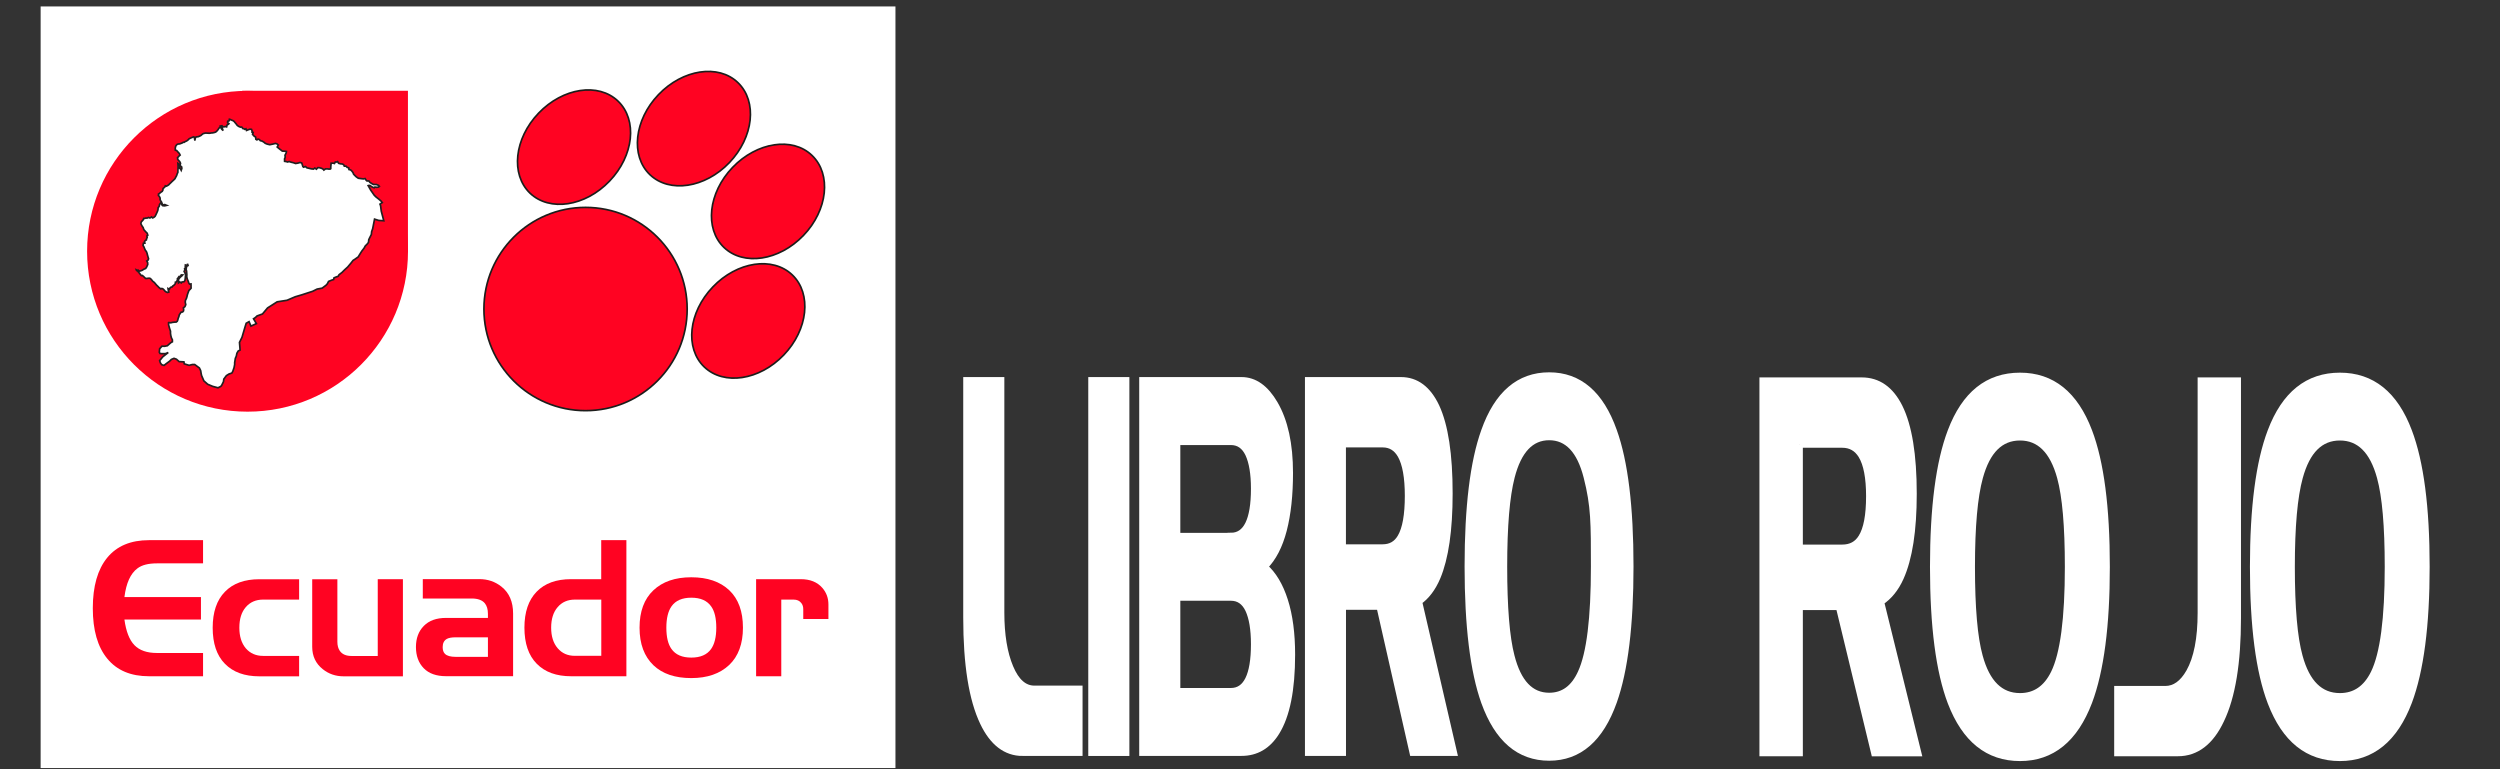
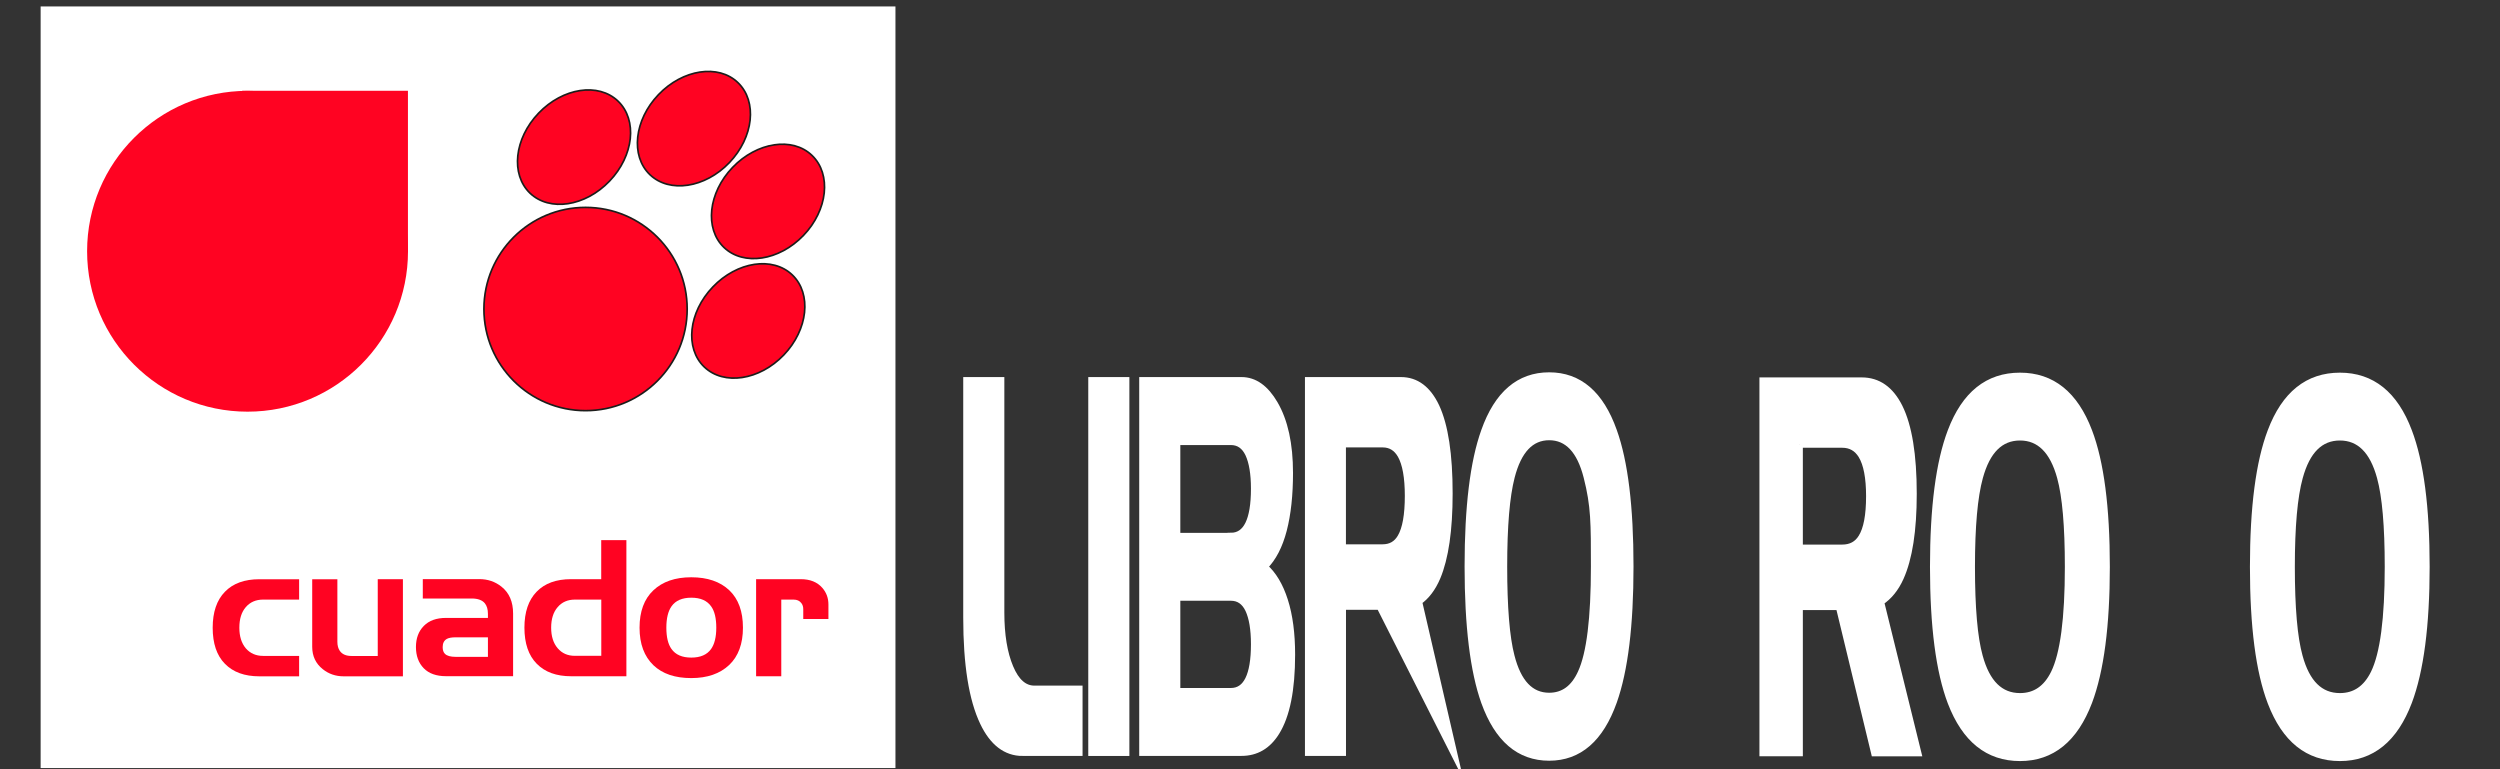
<svg xmlns="http://www.w3.org/2000/svg" version="1.1" id="Capa_1" x="0px" y="0px" viewBox="0 0 368.5 113.39" style="enable-background:new 0 0 368.5 113.39;" xml:space="preserve">
  <rect x="0" y="0" width="368.5" height="113.39" fill="#333333" stroke="none" />
  <style type="text/css">
	.st0{fill:#FFFFFF;}
	.st1{fill:#FF0322;}
	.st2{fill:#FF0322;stroke:#1D1D1B;stroke-width:0.25;stroke-miterlimit:10;}
	.st3{fill:#FFFFFF;stroke:#231F20;stroke-width:0.25;}
	.st4{fill:#FFFFFF;stroke:#FFFFFF;stroke-miterlimit:10;}
</style>
  <rect x="5.99" y="0.95" class="st0" width="126" height="112.26" />
  <path class="st1" d="M60.14,37.03c0,13.06-10.59,23.65-23.65,23.65c-13.06,0-23.65-10.59-23.65-23.65  c0-13.06,10.59-23.64,23.65-23.64C49.55,13.38,60.14,23.97,60.14,37.03" />
  <rect x="35.69" y="13.38" class="st1" width="24.44" height="23.79" />
  <path class="st2" d="M79.39,16.68c-3.59,3.74-4.15,9.02-1.27,11.79c2.89,2.76,8.14,1.97,11.72-1.77c3.59-3.74,4.15-9.02,1.26-11.79  C88.22,12.14,82.97,12.93,79.39,16.68" />
  <path class="st2" d="M97.06,13.95c-3.58,3.74-4.15,9.02-1.27,11.79c2.89,2.77,8.14,1.97,11.72-1.77c3.58-3.75,4.15-9.02,1.26-11.79  C105.89,9.41,100.64,10.21,97.06,13.95" />
  <path class="st2" d="M107.98,24.68c-3.59,3.74-4.15,9.02-1.27,11.79c2.89,2.76,8.14,1.97,11.72-1.77c3.59-3.74,4.15-9.02,1.26-11.79  C116.82,20.14,111.57,20.94,107.98,24.68" />
  <path class="st2" d="M105.07,42.3c-3.59,3.74-4.15,9.02-1.26,11.79c2.89,2.76,8.14,1.97,11.72-1.77c3.58-3.74,4.15-9.02,1.26-11.79  C113.9,37.76,108.65,38.55,105.07,42.3" />
  <path class="st2" d="M101.29,45.55c0,8.27-6.71,14.98-14.98,14.98c-8.27,0-14.98-6.71-14.98-14.98c0-8.27,6.71-14.98,14.98-14.98  C94.58,30.57,101.29,37.28,101.29,45.55" />
-   <path class="st1" d="M29.62,88.02v3.3H18.34c0.24,1.75,0.73,3.01,1.48,3.78c0.75,0.77,1.85,1.15,3.31,1.15h6.8v3.43h-7.96  c-2.68,0-4.73-0.86-6.15-2.59c-1.43-1.73-2.14-4.21-2.14-7.44c0-3.23,0.71-5.71,2.12-7.44c1.42-1.73,3.47-2.59,6.17-2.59h7.96v3.42  h-6.8c-1.26,0-2.21,0.24-2.86,0.73c-1.03,0.76-1.67,2.17-1.93,4.24H29.62z" />
  <path class="st1" d="M44.09,85.37v3.01h-5.31c-1.06,0-1.91,0.37-2.55,1.11c-0.64,0.74-0.95,1.75-0.95,3.04  c0,1.27,0.32,2.28,0.95,3.03c0.64,0.74,1.49,1.12,2.55,1.12h5.31v3.01h-5.87c-2.16,0-3.85-0.61-5.06-1.84  c-1.21-1.22-1.81-3-1.81-5.32c0-2.3,0.6-4.07,1.8-5.3c1.2-1.24,2.9-1.85,5.07-1.85H44.09z" />
  <path class="st1" d="M55.68,96.67v-11.3h3.71v14.32h-8.73c-1.18,0-2.21-0.35-3.09-1.06c-1.03-0.82-1.55-1.92-1.55-3.29v-9.96h3.71  v9.22c0,0.55,0.12,0.99,0.36,1.34c0.35,0.5,0.92,0.75,1.73,0.75H55.68z" />
  <path class="st1" d="M71.92,91.09v-0.62c0-0.67-0.16-1.18-0.46-1.55c-0.39-0.47-1.04-0.7-1.93-0.7h-7.21v-2.86h8.32  c1.25,0,2.34,0.37,3.27,1.11c1.15,0.91,1.72,2.23,1.72,3.96v9.24h-9.89c-1.42,0-2.52-0.39-3.28-1.17c-0.76-0.78-1.15-1.82-1.15-3.13  c0-1.29,0.39-2.33,1.16-3.11c0.78-0.79,1.86-1.18,3.27-1.18H71.92z M71.92,96.83v-2.89h-4.76c-0.58,0-1.01,0.08-1.29,0.23  c-0.41,0.23-0.62,0.63-0.62,1.21c0,0.45,0.11,0.78,0.34,1c0.29,0.29,0.82,0.44,1.57,0.44H71.92z" />
  <path class="st1" d="M84.18,99.68c-2.16,0-3.85-0.61-5.06-1.84c-1.21-1.22-1.82-3-1.82-5.32c0-2.3,0.6-4.07,1.8-5.3  c1.2-1.24,2.89-1.85,5.07-1.85h4.45v-5.75h3.71v20.06H84.18z M88.63,88.38h-3.89c-1.06,0-1.91,0.37-2.54,1.11  c-0.64,0.73-0.96,1.75-0.96,3.03c0,1.27,0.32,2.28,0.96,3.03c0.64,0.75,1.48,1.12,2.54,1.12h3.89V88.38z" />
  <path class="st1" d="M94.27,92.52c0-2.39,0.68-4.22,2.03-5.5c1.36-1.29,3.22-1.93,5.59-1.93c2.39,0,4.25,0.64,5.6,1.91  c1.35,1.28,2.02,3.12,2.02,5.52c0,2.38-0.68,4.22-2.03,5.5c-1.36,1.28-3.22,1.93-5.59,1.93c-2.39,0-4.24-0.63-5.56-1.88  C94.96,96.76,94.27,94.92,94.27,92.52 M101.9,88.1c-1.34,0-2.31,0.42-2.91,1.26c-0.51,0.72-0.77,1.77-0.77,3.16  c0,1.39,0.25,2.43,0.75,3.13c0.6,0.86,1.58,1.28,2.93,1.28c1.34,0,2.31-0.42,2.91-1.26c0.51-0.72,0.77-1.77,0.77-3.15  c0-1.39-0.25-2.43-0.75-3.13C104.23,88.53,103.25,88.1,101.9,88.1" />
  <path class="st1" d="M115.16,88.38v11.3h-3.71V85.37h6.59c1.37,0,2.43,0.43,3.17,1.28c0.6,0.69,0.9,1.5,0.9,2.45v2.14h-3.71V89.8  c0-0.36-0.09-0.66-0.28-0.9c-0.26-0.35-0.64-0.52-1.15-0.52H115.16z" />
-   <polygon class="st3" points="24.85,47.55 24.85,47.88 24.99,48.4 25.13,48.82 25.13,49.15 25.18,49.48 25.27,49.81 25.41,50.09   25.41,50.38 25.19,50.5 24.94,50.72 24.67,50.96 24.26,51.04 23.87,51.03 23.53,51.41 23.48,51.92 23.58,52.1 23.82,52.13 24,52.13   24.16,52.13 24.38,52.13 24.8,51.96 24,52.59 23.81,52.82 23.53,53.16 23.63,53.46 23.71,53.6 23.86,53.77 24.18,53.86 24.47,53.63   24.7,53.46 25.01,53.23 25.26,52.98 25.65,52.82 26.01,52.95 26.4,53.3 27.11,53.34 27.16,53.63 27.87,53.85 28.36,53.73   28.7,53.73 29.39,54.24 29.58,54.64 29.65,55.07 29.71,55.35 30.05,56.14 30.61,56.64 31.35,56.95 32.13,57.16 32.52,56.97   32.66,56.83 32.94,56.26 32.99,55.88 33.37,55.37 33.75,55.13 34.17,54.99 34.31,54.75 34.5,54.19 34.59,53.72 34.59,53.44   34.69,52.82 34.83,52.5 34.92,52.07 35.11,51.74 35.39,51.6 35.3,50.47 35.67,49.72 36.1,48.26 36.29,47.65 36.71,47.41   36.99,48.07 37.79,47.7 37.37,46.99 37.65,46.8 37.89,46.57 38.69,46.28 39.44,45.39 40.85,44.49 42.31,44.26 43.2,43.88   43.53,43.74 44.48,43.46 46.08,42.94 46.74,42.61 47.49,42.47 48.05,42.05 48.19,41.91 48.29,41.76 48.43,41.48 48.9,41.29   49.18,41.2 49.23,40.96 49.56,40.82 49.84,40.73 49.98,40.49 50.41,40.16 50.78,39.79 51.25,39.36 51.72,38.8 52.05,38.38   52.29,38.23 52.81,37.86 52.95,37.62 53.18,37.25 53.37,36.96 53.66,36.59 53.84,36.26 54.12,35.98 54.31,35.74 54.36,35.32   54.5,35.03 54.74,34.56 54.78,34.14 54.93,33.72 55.21,32.3 55.82,32.49 56.57,32.54 56.2,31.13 56.15,30.75 56.1,30.33   56.01,30.09 56.34,29.86 56.15,29.62 55.82,29.34 55.4,29.01 55.16,28.77 54.64,28.02 54.27,27.36 54.34,27.34 54.53,27.34   54.7,27.46 54.91,27.59 55.15,27.68 55.26,27.57 55.48,27.61 55.77,27.59 55.92,27.47 55.79,27.32 55.5,27.2 55.03,27.19   54.77,27.04 54.51,26.87 54.37,26.67 54.09,26.67 53.96,26.55 53.82,26.32 53.57,26.37 53.21,26.33 52.81,26.27 52.52,26.07   52.29,25.85 52.12,25.67 52.04,25.46 51.86,25.21 51.67,25.04 51.44,24.99 51.4,24.74 51.17,24.67 51.01,24.49 50.75,24.49   50.67,24.29 50.46,24.17 50.2,24.15 49.91,24.07 49.76,23.82 49.62,23.88 49.42,23.88 49.3,24.1 49.11,24.05 48.81,24.05   48.79,24.23 48.76,24.53 48.75,24.86 48.67,24.92 48.44,24.92 48.24,24.89 47.97,24.9 47.74,25.07 47.66,24.96 47.43,24.82   47.1,24.72 46.84,24.71 46.64,24.94 46.4,24.77 46.22,24.92 45.89,24.89 45.55,24.81 45.24,24.74 45.03,24.55 44.74,24.64   44.64,24.54 44.57,24.3 44.47,24.02 44.23,23.95 43.92,24.04 43.57,24.1 43.23,23.98 42.92,23.91 42.62,23.81 42.37,23.88   42.22,23.82 41.95,23.78 41.94,23.42 42.04,23.19 42.01,22.88 42.18,22.56 42.22,22.32 42,22.29 41.61,22.27 41.31,22.04   41.07,21.85 40.86,21.67 40.92,21.56 41.03,21.38 40.83,21.21 40.6,21.14 40.21,21.24 39.77,21.33 39.38,21.24 39.09,21.12   38.89,20.95 38.64,20.8 38.36,20.73 38.25,20.58 38.04,20.5 37.87,20.62 37.71,20.52 37.68,20.2 37.49,20.09 37.35,19.95   37.22,19.78 37.29,19.63 37.32,19.52 37.14,19.47 37.16,19.29 37.07,19.07 36.84,19.04 36.59,19.13 36.33,19.23 36.28,19.08   36.25,18.98 36.07,19.06 35.96,18.97 35.89,18.97 35.78,18.94 35.67,18.76 35.57,18.72 35.44,18.74 35.18,18.63 34.97,18.48   34.8,18.25 34.62,18.04 34.51,17.9 34.38,17.8 34.22,17.74 34.01,17.65 33.85,17.57 33.8,17.58 33.81,17.71 33.74,17.83   33.56,17.87 33.54,18.05 33.64,18.15 33.74,18.23 33.65,18.33 33.52,18.36 33.45,18.5 33.4,18.7 33.19,18.65 32.99,18.71   32.83,18.66 32.72,18.53 32.52,18.57 32.73,18.82 32.79,19 32.89,19.25 32.66,19.01 32.6,18.88 32.42,18.73 32.27,18.91   32.15,19.09 32.02,19.26 31.8,19.46 31.64,19.52 31.33,19.59 31.21,19.59 30.89,19.64 30.64,19.63 30.3,19.61 30.04,19.67   29.89,19.73 29.77,19.83 29.61,19.97 29.41,20.07 29.18,20.16 28.93,20.17 28.8,20.32 28.75,20.55 28.73,20.72 28.67,20.41   28.66,20.23 28.53,20.17 28.36,20.24 28.12,20.34 27.89,20.45 27.7,20.64 27.52,20.77 27.32,20.86 27.24,20.9 27.16,20.97   27.01,20.97 26.86,21.07 26.65,21.15 26.49,21.21 26.3,21.22 26.12,21.28 25.99,21.4 25.89,21.57 25.84,21.8 25.83,21.96   25.85,22.14 26.03,22.18 26.12,22.28 26.27,22.45 26.4,22.59 26.49,22.73 26.55,22.86 26.44,22.95 26.3,23.11 26.17,23.23   26.2,23.5 26.38,23.7 26.49,23.82 26.61,24.07 26.56,24.26 26.58,24.44 26.78,24.61 26.8,24.84 26.71,25.1 26.62,24.92 26.47,24.8   26.52,24.55 26.43,24.37 26.38,24.19 26.22,24.08 26.24,24.29 26.25,24.58 26.24,24.88 26.22,25.1 26.22,25.4 26.11,25.64   26.03,25.89 25.88,26.16 25.79,26.34 25.58,26.55 25.36,26.75 25.18,26.93 25.01,27.09 24.86,27.25 24.7,27.35 24.53,27.44   24.37,27.39 24.33,27.52 24.2,27.65 24.04,27.78 24,28.04 23.91,28.2 23.75,28.31 23.58,28.44 23.45,28.57 23.37,28.59 23.35,28.82   23.48,28.94 23.6,29.19 23.6,29.43 23.71,29.65 23.82,29.8 23.88,29.99 23.98,30.16 24.11,30.21 24.29,30.15 24.43,30.22   24.56,30.27 24.28,30.34 23.99,30.32 23.86,30.19 23.71,29.89 23.52,30.13 23.47,30.39 23.3,30.64 23.3,30.8 23.25,31.04   23.11,31.37 22.99,31.63 22.87,31.87 22.72,32.01 22.51,32.12 22.33,31.97 22.17,32.1 22.05,32.12 21.89,32.05 21.71,32.14   21.45,32.15 21.31,32.2 21.18,32.2 21.12,32.38 20.97,32.55 20.82,32.71 20.76,32.96 20.89,33.24 21.1,33.55 21.2,33.85   21.38,34.05 21.54,34.23 21.68,34.36 21.75,34.54 21.78,34.69 21.65,34.78 21.69,35.03 21.62,35.13 21.57,35.37 21.45,35.43   21.3,35.58 21.35,35.84 21.14,35.85 21.08,36.18 21.21,36.38 21.33,36.69 21.43,36.9 21.57,37.07 21.67,37.32 21.73,37.56   21.82,37.89 21.9,38.15 21.81,38.35 21.63,38.47 21.76,38.7 21.78,38.97 21.68,39.21 21.58,39.42 21.46,39.58 21.25,39.66   21.1,39.75 20.94,39.85 20.77,39.91 20.53,39.97 20.35,39.81 20.27,39.85 20.09,39.77 20.12,39.85 20.31,39.99 20.47,40.17   20.6,40.33 20.73,40.5 20.84,40.63 20.97,40.6 21.15,40.74 21.28,40.87 21.36,40.95 21.49,41.05 21.68,41.04 21.86,41.01   22.08,41.01 22.22,41.11 22.36,41.26 22.49,41.44 22.75,41.64 22.91,41.83 23.08,42.03 23.25,42.19 23.42,42.37 23.55,42.47   23.71,42.59 23.79,42.53 23.97,42.55 24.15,42.7 24.31,42.9 24.52,43.05 24.7,43.11 24.88,43.05 24.83,42.84 24.79,42.69   24.77,42.53 24.97,42.63 25.07,42.43 25.22,42.32 25.35,42.31 25.47,42.15 25.57,42.1 25.72,41.96 25.86,41.78 25.85,41.6   26.01,41.55 26.12,41.33 26.17,41.26 26.14,41.1 26.25,40.97 26.39,40.76 26.54,40.76 26.65,40.65 26.72,40.52 26.92,40.53   26.8,40.67 26.6,40.83 26.45,40.99 26.32,41.18 26.31,41.4 26.31,41.64 26.31,41.7 26.51,41.56 26.72,41.7 26.81,41.57 27.04,41.54   27.18,41.49 27.26,41.33 27.31,41.02 27.33,40.76 27.36,40.57 27.33,40.4 27.23,40.17 27.14,40.01 27.25,39.78 27.21,39.6   27.34,39.49 27.31,39.32 27.33,39.06 27.56,39.13 27.63,39.03 27.63,38.87 27.72,39.14 27.51,39.26 27.47,39.47 27.43,39.7   27.5,39.96 27.52,40.24 27.54,40.47 27.53,40.8 27.58,41.03 27.64,41.22 27.76,41.5 27.83,41.73 27.94,41.88 28.15,41.85   28.16,42.08 28.16,42.31 28.17,42.47 28.04,42.63 27.85,42.81 27.74,43.1 27.62,43.44 27.56,43.72 27.47,44.01 27.34,44.25   27.3,44.53 27.35,44.76 27.38,44.91 27.26,45.2 27.03,45.38 27.07,45.62 27.05,45.82 26.92,45.98 26.69,46.02 26.55,46.22   26.42,46.42 26.37,46.65 26.26,46.93 26.21,47.14 26.13,47.35 25.96,47.48 25.75,47.48 25.41,47.52 25.18,47.58 25,47.56   24.87,47.54 " />
  <path class="st4" d="M150.73,110.93c-2.44,0-4.38-1.48-5.79-4.44c-1.64-3.43-2.46-8.58-2.46-15.44V56.08h5.06v34.2  c0,3.29,0.44,6,1.33,8.11c0.88,2.11,2.08,3.17,3.6,3.17h6.6v9.36H150.73z" />
  <rect x="160.91" y="56.08" class="st4" width="5.06" height="54.85" />
  <path class="st4" d="M168.42,110.92V56.08H183c1.91,0,3.53,1.16,4.87,3.46c1.48,2.54,2.22,5.92,2.22,10.17c0,3.24-0.3,6.04-0.91,8.4  c-0.61,2.35-1.55,4.16-2.82,5.43c1.29,1.13,2.29,2.79,2.99,5c0.7,2.2,1.05,4.86,1.05,7.95c0,5.16-0.76,8.97-2.28,11.41  c-1.25,2.02-2.96,3.02-5.12,3.02H168.42z M181.43,79.03c2.3,0,3.46-2.33,3.46-7c0-2.22-0.29-3.93-0.85-5.13  c-0.57-1.2-1.44-1.8-2.61-1.8h-7.95v13.94H181.43z M181.43,101.91c2.3,0,3.46-2.32,3.46-6.96c0-2.21-0.29-3.91-0.85-5.11  c-0.57-1.19-1.44-1.79-2.61-1.79h-7.95v13.86H181.43z" />
-   <path class="st4" d="M203.38,89.38h-5.48v21.54h-5.05V56.08h13.65c2.24,0,3.96,1.3,5.18,3.88c1.29,2.78,1.94,7.03,1.94,12.77  c0,5.41-0.6,9.52-1.79,12.35c-0.68,1.6-1.59,2.8-2.71,3.59l5.15,22.25h-6.01L203.38,89.38z M197.89,65.44v15.29h5.92  c1.19,0,2.09-0.52,2.68-1.56c0.72-1.23,1.08-3.26,1.08-6.08c0-2.73-0.36-4.74-1.08-6.01c-0.62-1.08-1.51-1.63-2.68-1.63H197.89z" />
+   <path class="st4" d="M203.38,89.38h-5.48v21.54h-5.05V56.08h13.65c2.24,0,3.96,1.3,5.18,3.88c1.29,2.78,1.94,7.03,1.94,12.77  c0,5.41-0.6,9.52-1.79,12.35c-0.68,1.6-1.59,2.8-2.71,3.59l5.15,22.25L203.38,89.38z M197.89,65.44v15.29h5.92  c1.19,0,2.09-0.52,2.68-1.56c0.72-1.23,1.08-3.26,1.08-6.08c0-2.73-0.36-4.74-1.08-6.01c-0.62-1.08-1.51-1.63-2.68-1.63H197.89z" />
  <path class="st4" d="M216.38,83.5c0-8.76,0.81-15.42,2.44-19.96c1.93-5.44,5.11-8.16,9.53-8.16c4.4,0,7.56,2.72,9.49,8.16  c1.63,4.54,2.44,11.2,2.44,19.96c0,8.67-0.81,15.3-2.44,19.9c-1.95,5.48-5.11,8.23-9.49,8.23c-4.4,0-7.57-2.72-9.53-8.16  C217.2,98.93,216.38,92.27,216.38,83.5 M228.35,64.39c-2.71,0-4.57,1.97-5.58,5.9c-0.74,2.86-1.11,7.26-1.11,13.21  c0,6.04,0.36,10.45,1.08,13.21c1,3.94,2.87,5.9,5.61,5.9c2.1,0,3.67-1.14,4.71-3.44c1.3-2.81,1.94-8.04,1.94-15.67  c0-6.32,0.02-8.91-1.08-13.21C232.92,66.36,231.06,64.39,228.35,64.39" />
  <path class="st4" d="M271.09,89.42h-5.85v21.55h-5.4V56.13h14.58c2.39,0,4.23,1.29,5.53,3.88c1.38,2.78,2.08,7.03,2.08,12.77  c0,5.41-0.64,9.52-1.91,12.35c-0.72,1.6-1.69,2.79-2.9,3.59l5.49,22.26h-6.41L271.09,89.42z M265.24,65.49v15.28h6.31  c1.28,0,2.23-0.52,2.86-1.55c0.77-1.23,1.15-3.26,1.15-6.08c0-2.73-0.38-4.74-1.15-6.01c-0.66-1.08-1.61-1.63-2.86-1.63H265.24z" />
  <path class="st4" d="M284.98,83.55c0-8.77,0.87-15.42,2.6-19.97c2.06-5.44,5.45-8.15,10.17-8.15c4.7,0,8.07,2.71,10.14,8.15  c1.73,4.54,2.6,11.2,2.6,19.97c0,8.67-0.87,15.3-2.6,19.9c-2.09,5.48-5.46,8.23-10.14,8.23c-4.7,0-8.08-2.72-10.17-8.16  C285.85,98.97,284.98,92.31,284.98,83.55 M297.75,64.43c-2.9,0-4.88,1.97-5.96,5.91c-0.79,2.86-1.18,7.26-1.18,13.21  c0,6.04,0.38,10.45,1.15,13.21c1.07,3.94,3.07,5.9,5.99,5.9c2.24,0,3.92-1.15,5.04-3.44c1.38-2.81,2.07-8.04,2.07-15.67  c0-6-0.38-10.4-1.15-13.21C302.63,66.4,300.64,64.43,297.75,64.43" />
-   <path class="st4" d="M321.02,110.97h-8.89v-9.36h7.04c1.4,0,2.59-0.85,3.55-2.54c1.14-2.02,1.71-4.94,1.71-8.74v-34.2h5.39v34.97  c0,6.58-0.82,11.59-2.47,15.02C325.83,109.35,323.71,110.97,321.02,110.97" />
  <path class="st4" d="M332.14,83.55c0-8.77,0.87-15.42,2.6-19.97c2.06-5.44,5.45-8.15,10.16-8.15c4.7,0,8.08,2.71,10.13,8.15  c1.73,4.54,2.6,11.2,2.6,19.97c0,8.67-0.87,15.3-2.6,19.9c-2.08,5.48-5.46,8.23-10.13,8.23c-4.7,0-8.08-2.72-10.16-8.16  C333,98.97,332.14,92.31,332.14,83.55 M344.9,64.43c-2.9,0-4.88,1.97-5.96,5.91c-0.79,2.86-1.18,7.26-1.18,13.21  c0,6.04,0.38,10.45,1.15,13.21c1.07,3.94,3.07,5.9,5.99,5.9c2.24,0,3.92-1.15,5.04-3.44c1.38-2.81,2.07-8.04,2.07-15.67  c0-6-0.38-10.4-1.15-13.21C349.79,66.4,347.8,64.43,344.9,64.43" />
</svg>